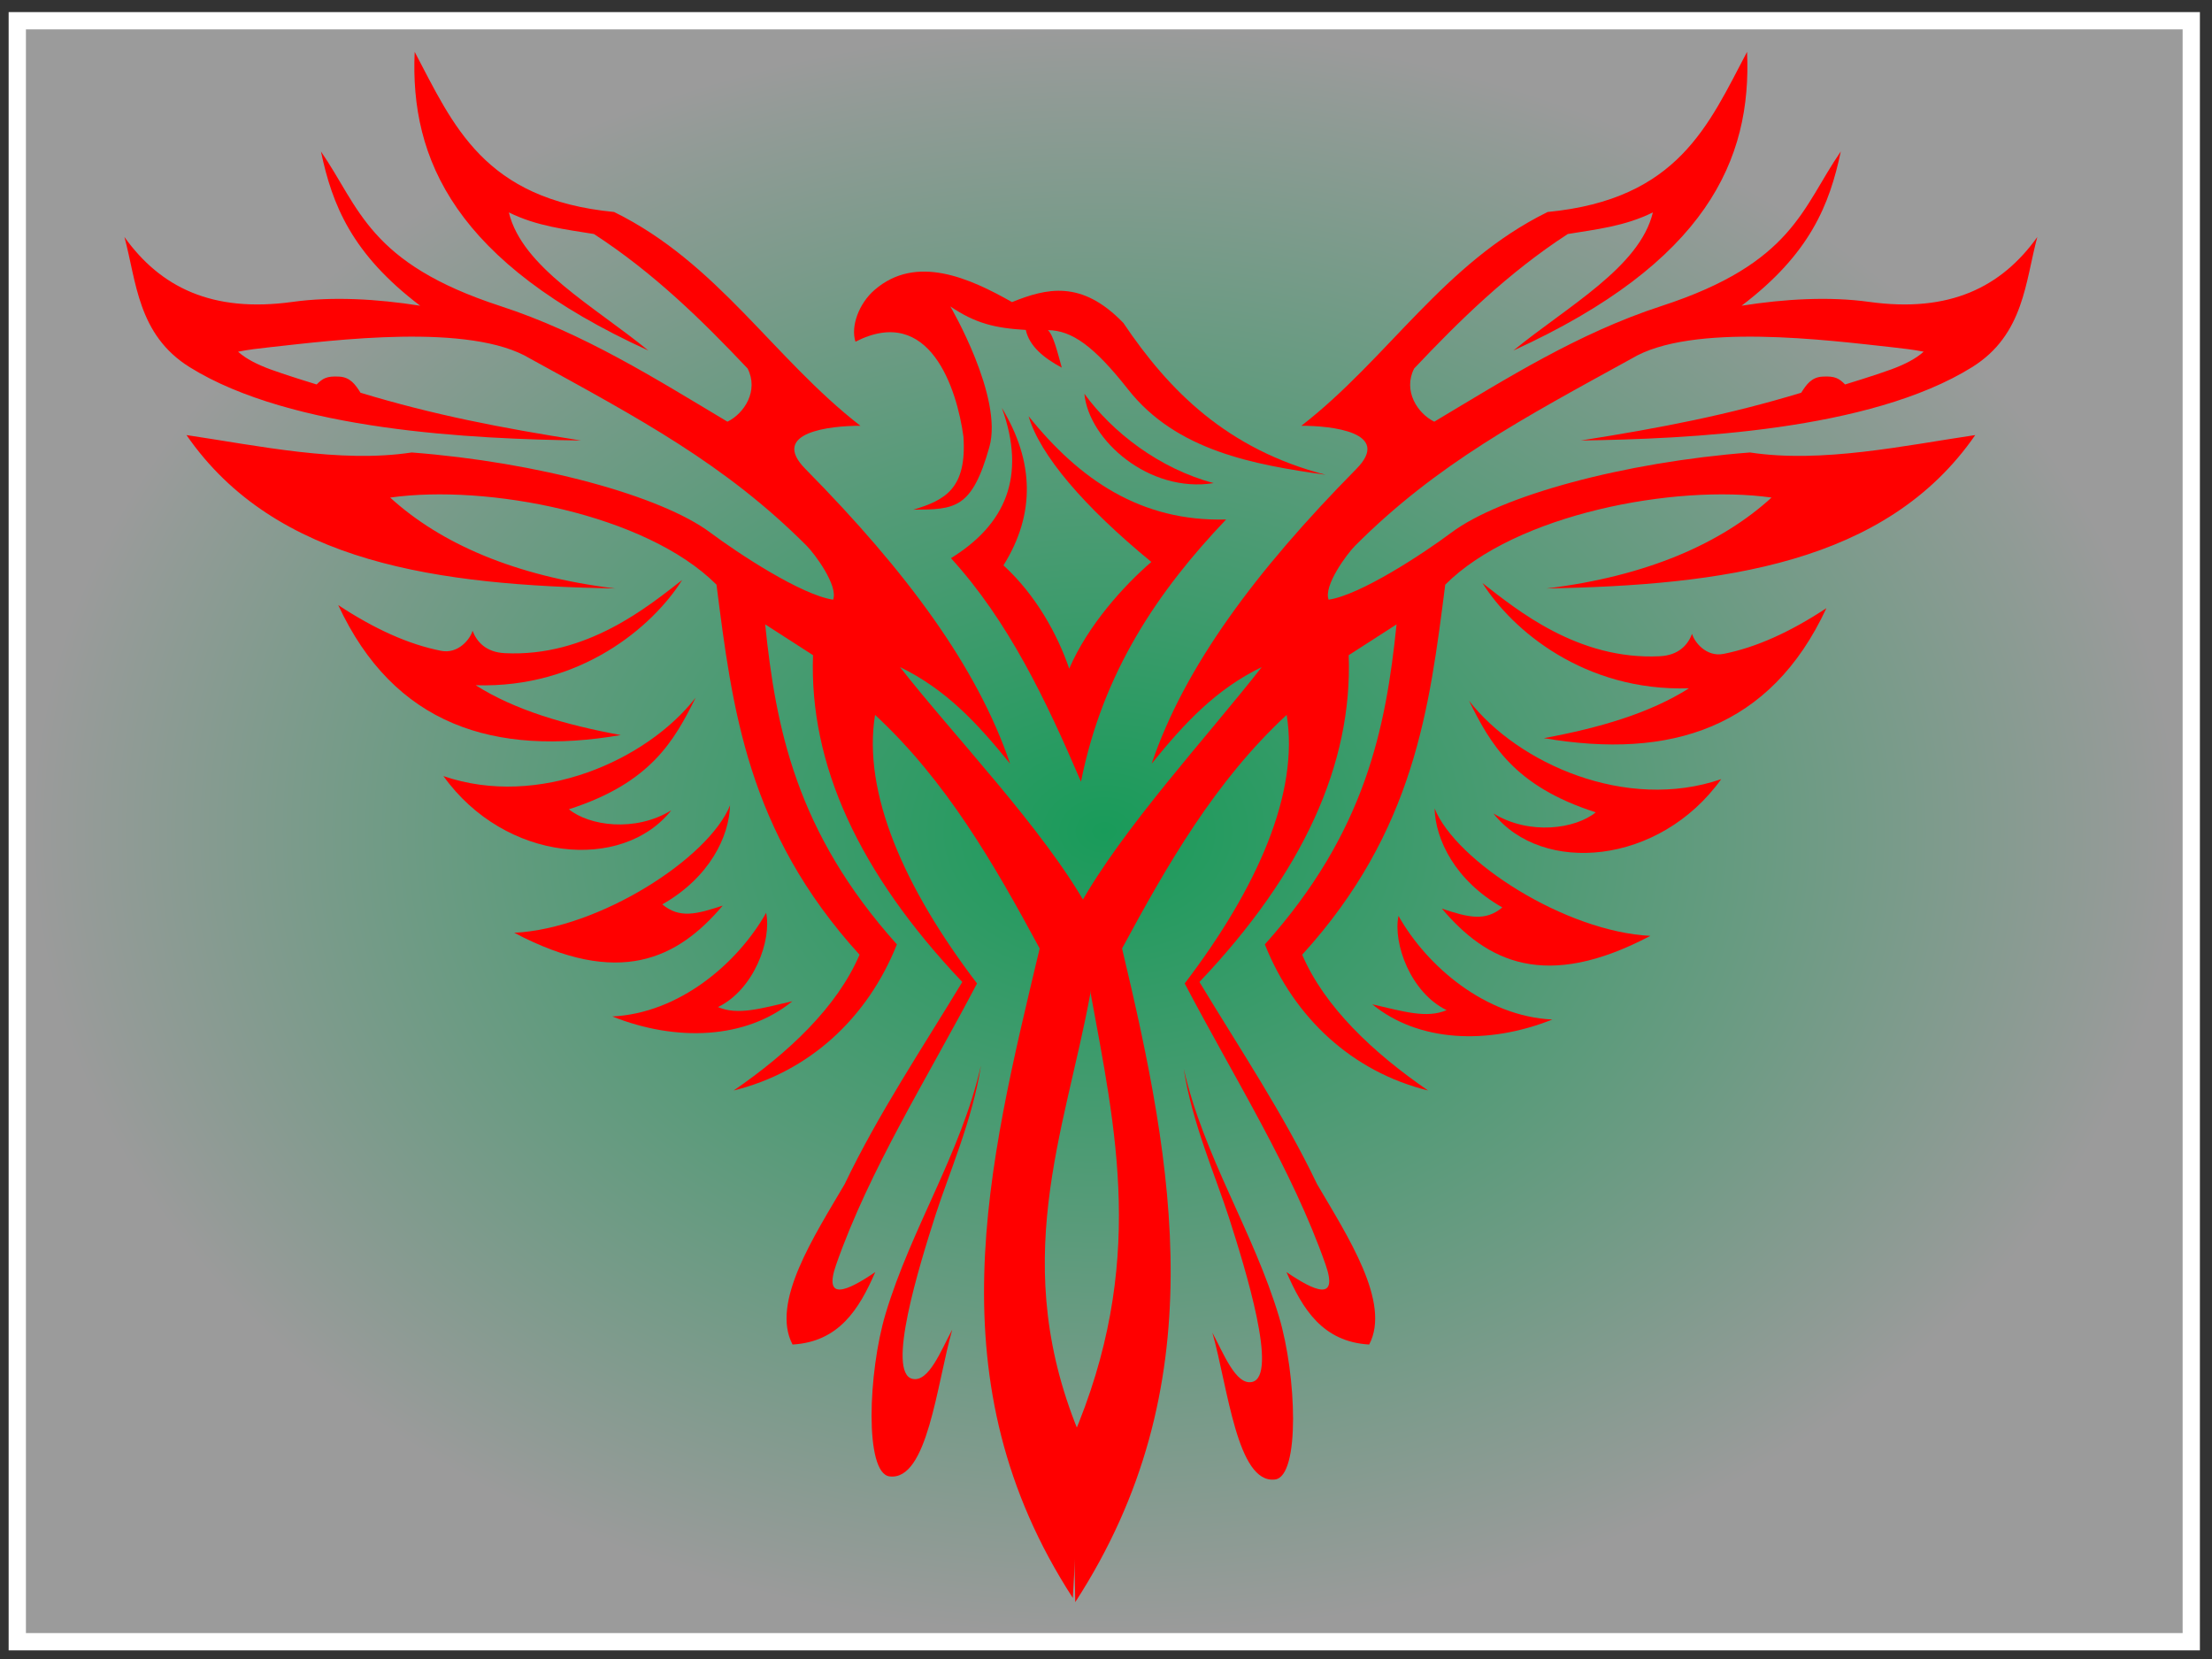
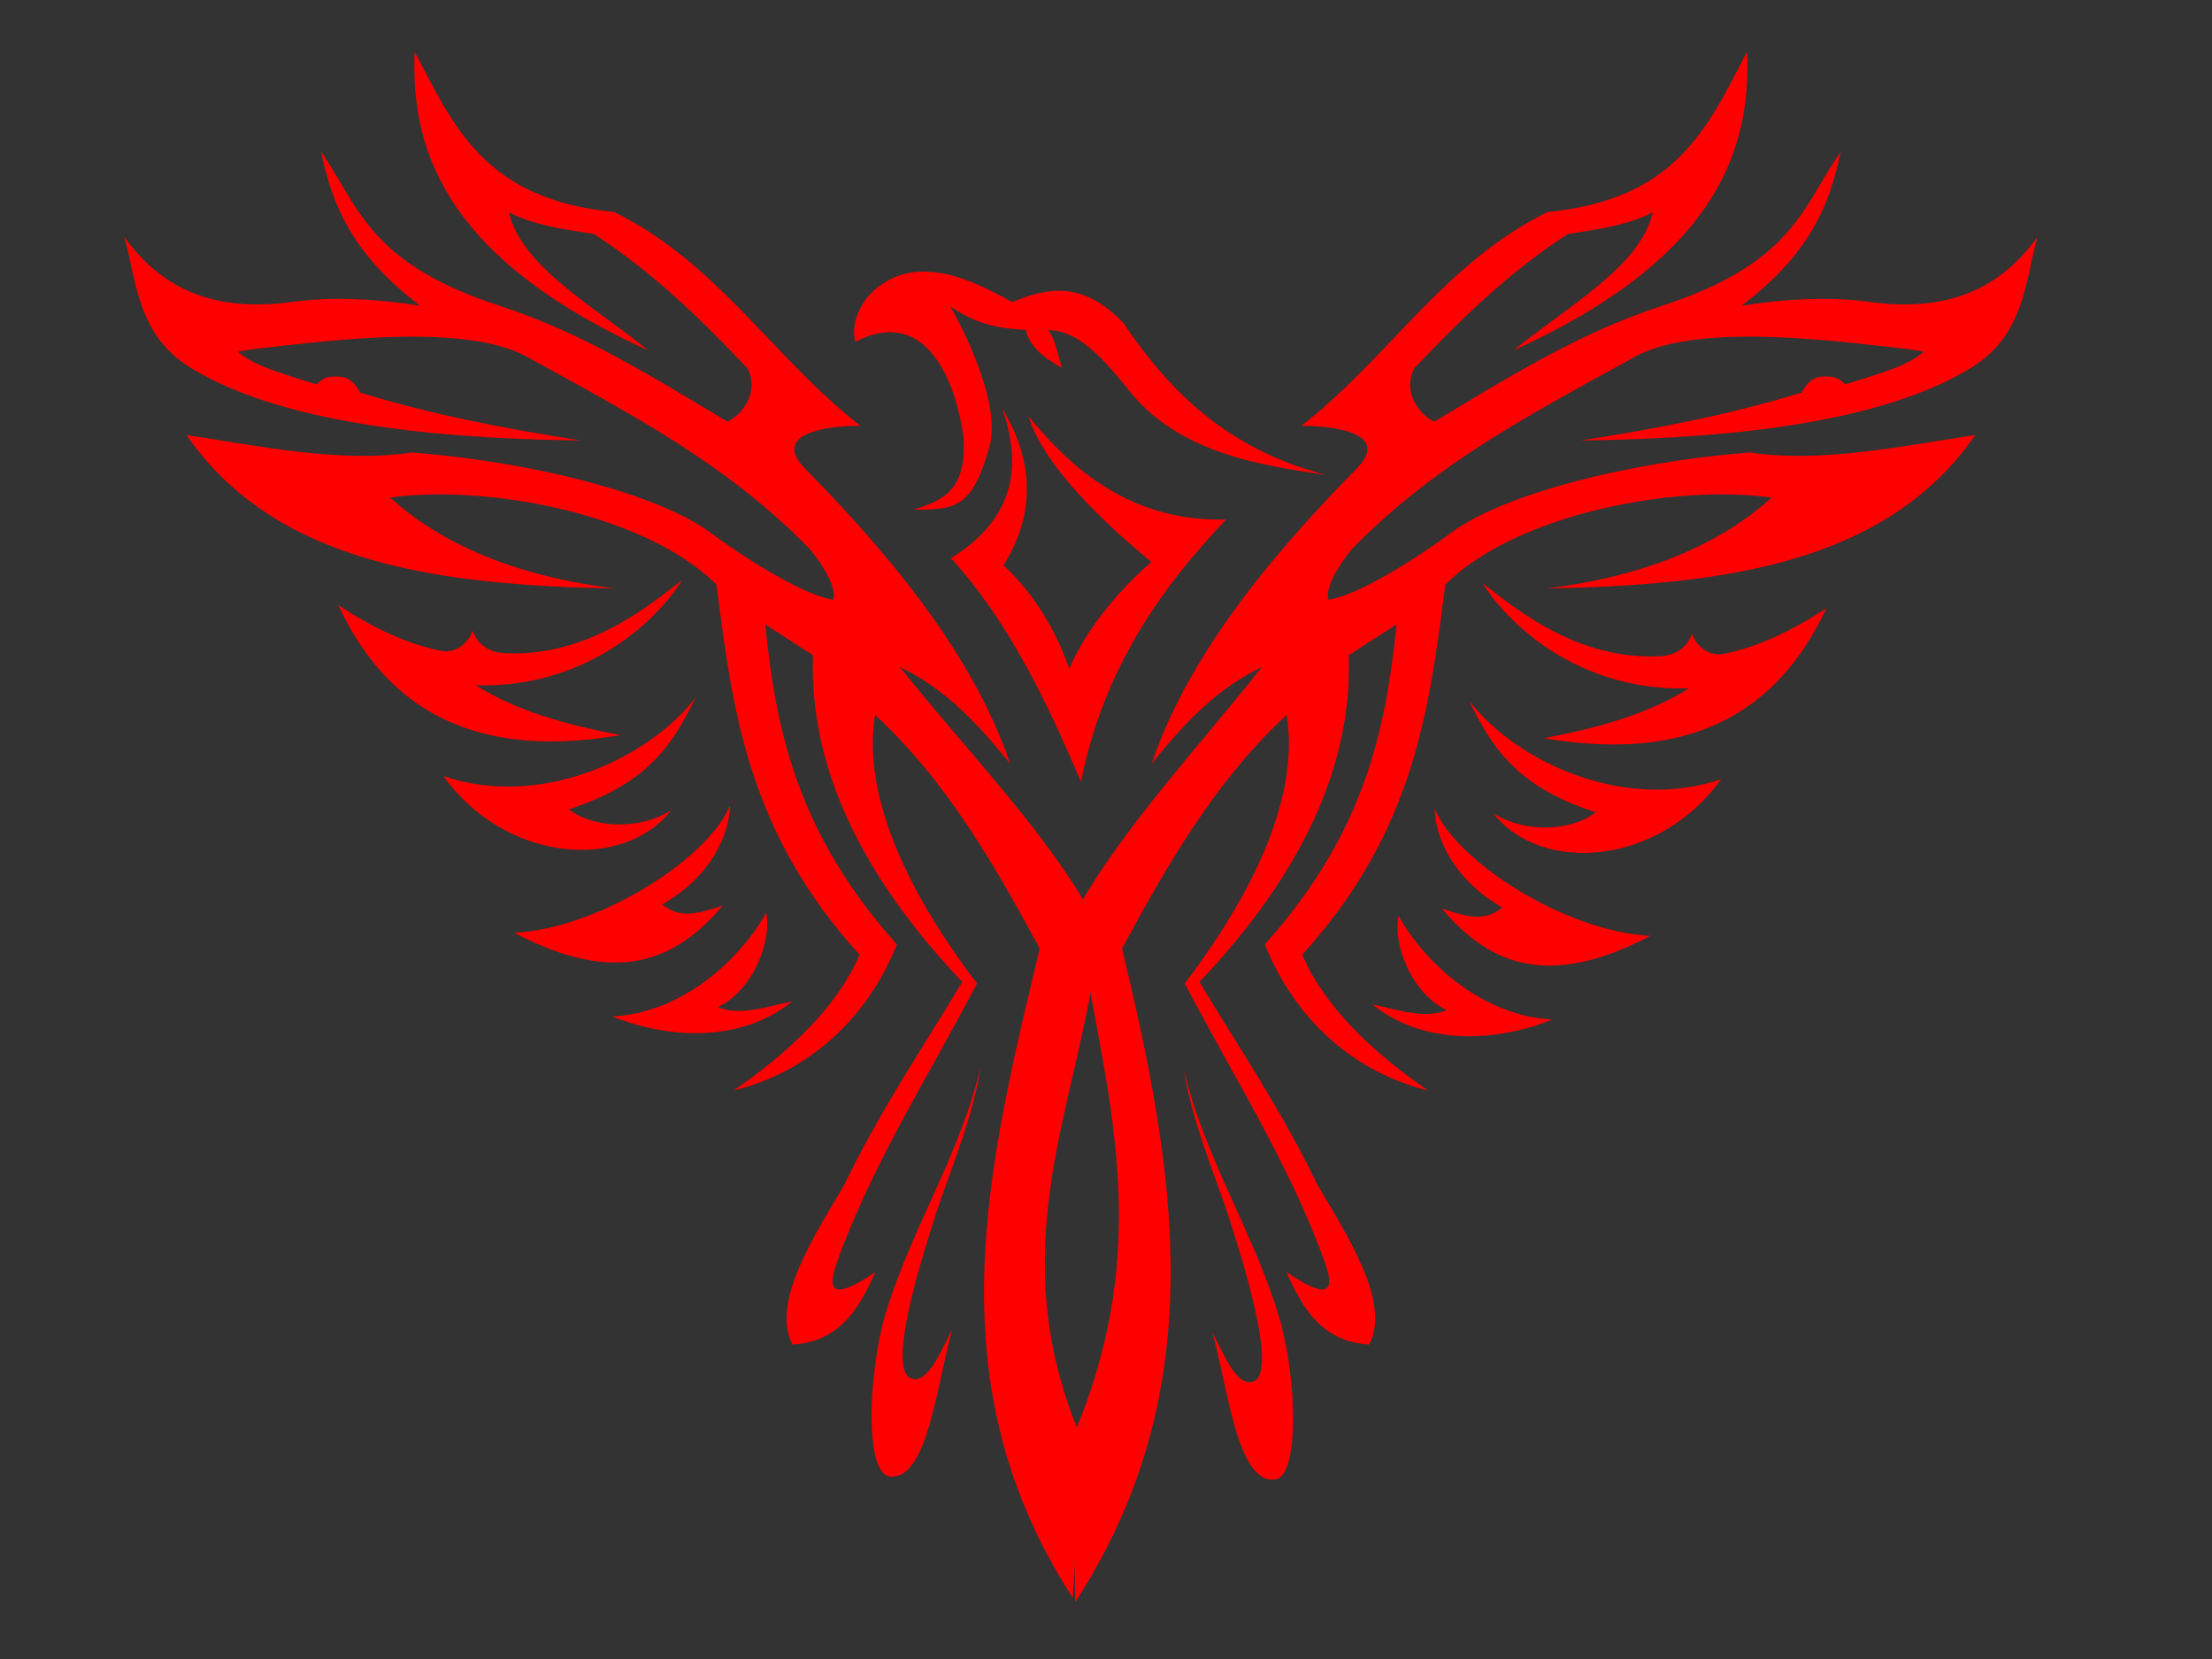
<svg xmlns="http://www.w3.org/2000/svg" width="640" height="480">
  <rect width="100%" height="100%" fill="#333333" stroke="none" />
  <title>Phoenix</title>
  <defs>
    <radialGradient fy="0.5" fx="0.5" id="svg_8" cx="0.5" cy="0.5" r="0.5">
      <stop offset="0" stop-color="#00ff7f" />
      <stop offset="1" stop-color="#ffffff" />
    </radialGradient>
  </defs>
  <g>
    <title>Layer 1</title>
-     <rect fill="url(#svg_8)" stroke="#ffffff" stroke-width="5" x="5" y="6" width="629" height="469" id="svg_1" fill-opacity="0.51" />
    <g id="layer1">
      <g id="g6100">
        <path id="path5097" d="m197.37,167.81c-9.761,7.575 -27.564,22.373 -51.33,21.169c-5.38,-0.273 -8.06,-3.206 -9.322,-6.485c-0.606,2.3 -4.063,6.803 -9.121,5.803c-9.414,-1.861 -19.267,-6.322 -29.74,-13.229c16.167,34.778 45.138,43.863 81.752,37.611c-16.121,-2.966 -30.711,-7.256 -41.98,-14.419c30.315,0.95 51.209,-16.908 59.741,-30.451z" stroke-width="1px" fill-rule="evenodd" fill="#ff0000" />
        <path id="path5099" d="m201.275,201.841c-14.119,18.17 -45.466,32.156 -72.98,22.704c17.882,24.934 51.819,27.739 65.924,9.914c-10.546,6.439 -23.798,4.441 -29.624,-0.313c23.776,-7.623 30.497,-19.89 36.68,-32.305z" stroke-width="1px" fill-rule="evenodd" fill="#ff0000" />
        <path id="path5101" d="m211.226,233.008c-6.211,15.411 -37.941,35.671 -62.441,36.877c30.369,15.986 47.276,7.548 60.33,-7.879c-7.64,2.543 -12.529,3.792 -17.489,-0.342c13.703,-7.795 19.346,-19.645 19.601,-28.656z" stroke-width="1px" fill-rule="evenodd" fill="#ff0000" />
        <path id="path5103" d="m221.669,264.106c-8.298,14.703 -25.217,29.069 -44.519,29.986c18.594,7.41 38.705,6.573 52.106,-4.403c-8.979,2.056 -15.723,4.173 -21.517,1.687c10.422,-5.049 15.578,-19.352 13.93,-27.27z" stroke-width="1px" fill-rule="evenodd" fill="#ff0000" />
        <path id="path5109" d="m310.399,462.338c-40.49,-62.42 -24.642,-124.745 -9.591,-187.916c-13.22,-24.492 -27.052,-48.531 -47.624,-67.58c-3.668,22.452 8.387,49.991 29.501,77.701c-14.572,27.761 -31.072,53.731 -40.751,81.324c-3.82,10.89 3.265,7.655 11.309,2.184c-4.674,10.76 -10.518,20.184 -23.931,20.964c-6.415,-12.116 6.32,-31.45 15.075,-46.41c9.783,-20.422 22.374,-39.179 34.034,-58.488c-29.943,-31.535 -44.331,-63.053 -43.188,-94.555l-13.84,-8.907c3.071,29.885 8.923,60.053 38.107,92.585c-8.468,21.278 -25.344,36.882 -47.228,42.274c15.941,-10.957 29.987,-24.222 36.419,-39.287c-32.593,-35.808 -36.825,-71.435 -41.388,-107.064c-20.417,-20.453 -66.475,-29.144 -94.409,-25.199c14.479,13.218 36.041,22.778 65.173,26.305c-50.935,-0.967 -98.315,-7.074 -124.111,-44.39c20.626,3.061 44.422,8.195 65.168,5.036c36.468,2.801 72.128,12.497 86.441,23.211c8.024,6.006 26.266,18.01 35.478,19.382c1.545,-4.034 -5.342,-13.289 -7.665,-15.616c-23.67,-23.708 -48.62,-36.887 -79.988,-54.136c-17.321,-10.478 -56.931,-5.299 -75.369,-3.287c-2.785,0.304 -6.367,0.717 -9.138,1.289c2.253,2.049 5.516,3.698 9.382,5.122c4.669,1.719 13.348,4.357 13.348,4.357c1.769,-1.761 2.904,-2.491 6.604,-2.267c3.108,0.188 4.602,2.281 6.094,4.66c20.902,6.347 40.387,10.149 63.785,13.822c-30.992,-0.448 -83.611,-2.788 -113.218,-21.217c-15.102,-9.4 -15.397,-24.89 -18.877,-37.658c10.384,14.515 25.373,21.998 48.651,18.768c11.522,-1.598 24.439,-0.861 36.915,1.109c-19.802,-15.02 -25.449,-29.189 -28.708,-44.631c11.184,16.169 13.695,32.283 51.913,44.725c24.092,7.844 44.932,21.047 65.705,33.458c4.852,-2.377 9.116,-8.94 5.826,-15.388c-13.025,-13.785 -27.15,-27.678 -44.457,-38.909c-8.206,-1.362 -16.413,-2.204 -24.615,-6.248c3.804,15.885 24.786,27.201 40.355,39.956c-55.869,-25.501 -69.014,-55.236 -67.606,-86.413c11.171,21.146 19.895,42.683 57.695,46.329c30.054,14.78 46.072,42.324 71.269,61.864c-8.671,-0.033 -26.39,1.871 -15.909,12.494c29.25,29.648 49.726,57.284 59.219,85.266c-9.665,-11.955 -18.695,-21.559 -31.858,-27.953c15.468,19.821 41.745,47.034 54.34,69.712l0.753,24.649c-7.338,40.223 -24.201,78.517 -2.54,129.026l-2.548,45.949z" stroke-width="1px" fill-rule="evenodd" fill="#ff0000" />
        <path id="path5111" d="m283.807,308.339c-5.798,25.419 -20.201,47.119 -27.593,71.813c-5.038,16.83 -6.136,46.146 1.185,47.022c10.964,1.316 13.596,-26.588 18.117,-42.483c-3.202,5.903 -6.78,15.337 -11.508,14.258c-7.608,-1.737 1.853,-32.411 6.705,-47.531c3.721,-11.596 10.736,-27.57 13.095,-43.078z" stroke-width="1px" fill-rule="evenodd" fill="#ff0000" />
        <path id="path5113" d="m264.245,147.469c9.309,-2.774 15.511,-6.193 14.506,-21.154c-1.865,-13.692 -9.696,-38.464 -31.237,-27.448c-1.442,-4.44 0.986,-11.056 5.535,-14.99c12.051,-10.423 27.496,-3.407 39.763,3.528c9.94,-3.997 20.069,-6.568 32.216,6.037c13.267,19.706 30.06,36.552 58.52,43.932c-20.866,-2.949 -43.181,-6.956 -57.141,-24.688c-9.879,-12.548 -16.268,-17.093 -23.223,-17.174c1.609,1.387 2.836,6.632 4.023,10.856c-5.172,-2.745 -9.387,-6.199 -10.415,-10.911c-8.86,-0.524 -14.52,-1.846 -21.832,-6.795c0,0 15.367,26.212 11.298,40.664c-5.064,17.986 -9.968,18.076 -22.013,18.144z" stroke-width="1px" fill-rule="evenodd" fill="#ff0000" />
-         <path id="path5115" d="m313.746,113.925c8.069,11.127 21.68,21.669 37.421,25.853c-18.654,2.984 -36.166,-12.401 -37.421,-25.853z" stroke-width="1px" fill-rule="evenodd" fill="#ff0000" />
        <path id="path5117" d="m297.603,120.415c14.615,18.228 32.388,30.569 57.146,29.888c-19.559,20.537 -35.656,44.034 -41.988,75.874c-10.096,-23.583 -21.013,-46.486 -37.624,-64.681c15.743,-9.706 21.919,-23.639 14.737,-43.475c9.362,15.5 9.739,30.692 0.459,45.552c9.439,8.655 15.632,19.993 19.026,29.884c5.372,-12.464 15.743,-23.973 23.761,-30.869c-19.445,-15.955 -32.297,-30.981 -35.517,-42.172z" stroke-width="1px" fill-rule="evenodd" fill="#ff0000" />
        <path id="path5119" d="m311.103,463.544c40.49,-62.42 28.596,-125.951 13.545,-189.123c13.219,-24.492 27.052,-48.531 47.624,-67.58c3.668,22.452 -8.387,49.991 -29.501,77.701c14.572,27.761 31.072,53.731 40.751,81.324c3.82,10.89 -3.265,7.655 -11.309,2.184c4.674,10.76 10.518,20.184 23.931,20.964c6.415,-12.116 -6.32,-31.45 -15.075,-46.41c-9.783,-20.422 -22.374,-39.179 -34.034,-58.488c29.943,-31.535 44.331,-63.053 43.188,-94.555l13.84,-8.907c-3.071,29.885 -8.923,60.053 -38.107,92.585c8.468,21.278 25.344,36.882 47.228,42.274c-15.941,-10.957 -29.987,-24.222 -36.419,-39.287c32.593,-35.808 36.825,-71.435 41.388,-107.064c20.417,-20.453 66.475,-29.144 94.409,-25.199c-14.479,13.218 -36.041,22.778 -65.173,26.305c50.935,-0.967 98.315,-7.074 124.111,-44.39c-20.626,3.061 -44.422,8.195 -65.168,5.036c-36.468,2.801 -72.128,12.497 -86.441,23.211c-8.024,6.006 -26.266,18.01 -35.478,19.382c-1.546,-4.034 5.341,-13.289 7.665,-15.616c23.67,-23.708 48.62,-36.887 79.988,-54.136c17.321,-10.478 56.931,-5.299 75.369,-3.287c2.785,0.304 6.367,0.717 9.139,1.289c-2.253,2.049 -5.516,3.698 -9.382,5.122c-4.669,1.719 -13.348,4.357 -13.348,4.357c-1.769,-1.761 -2.904,-2.491 -6.604,-2.267c-3.108,0.188 -4.602,2.281 -6.093,4.66c-20.902,6.347 -40.387,10.149 -63.785,13.822c30.992,-0.448 83.611,-2.788 113.218,-21.217c15.102,-9.4 15.397,-24.89 18.877,-37.658c-10.385,14.515 -25.373,21.998 -48.651,18.768c-11.522,-1.598 -24.438,-0.861 -36.915,1.109c19.802,-15.02 25.449,-29.189 28.708,-44.631c-11.184,16.169 -13.695,32.283 -51.913,44.725c-24.092,7.844 -44.932,21.047 -65.705,33.458c-4.852,-2.377 -9.116,-8.94 -5.826,-15.388c13.025,-13.785 27.15,-27.678 44.457,-38.909c8.206,-1.362 16.413,-2.204 24.615,-6.248c-3.804,15.885 -24.786,27.201 -40.355,39.956c55.869,-25.501 69.014,-55.236 67.606,-86.413c-11.171,21.146 -19.895,42.683 -57.695,46.329c-30.054,14.78 -46.072,42.324 -71.269,61.864c8.671,-0.033 26.39,1.871 15.909,12.494c-29.25,29.648 -49.726,57.284 -59.219,85.266c9.665,-11.955 18.696,-21.559 31.858,-27.953c-15.468,19.821 -40.232,46.506 -52.828,69.184l3.172,24.373c7.338,40.223 16.477,79.195 -5.184,129.704l0.881,47.281z" stroke-width="1px" fill-rule="evenodd" fill="#ff0000" />
        <path id="path5121" d="m428.924,168.699c9.761,7.575 27.564,22.373 51.329,21.169c5.38,-0.273 8.06,-3.206 9.322,-6.485c0.606,2.3 4.063,6.803 9.121,5.803c9.414,-1.861 19.267,-6.322 29.74,-13.229c-16.167,34.778 -45.138,43.863 -81.752,37.611c16.12,-2.966 30.711,-7.256 41.98,-14.419c-30.315,0.95 -51.208,-16.908 -59.741,-30.451z" stroke-width="1px" fill-rule="evenodd" fill="#ff0000" />
        <path id="path5123" d="m425.019,202.73c14.12,18.17 45.466,32.156 72.98,22.704c-17.882,24.934 -51.819,27.739 -65.924,9.914c10.546,6.439 23.798,4.441 29.624,-0.313c-23.776,-7.623 -30.497,-19.89 -36.68,-32.305z" stroke-width="1px" fill-rule="evenodd" fill="#ff0000" />
        <path id="path5125" d="m415.069,233.897c6.211,15.411 37.941,35.671 62.441,36.877c-30.369,15.986 -47.276,7.548 -60.33,-7.879c7.64,2.543 12.529,3.792 17.489,-0.342c-13.703,-7.794 -19.346,-19.645 -19.601,-28.656z" stroke-width="1px" fill-rule="evenodd" fill="#ff0000" />
        <path id="path5127" d="m404.626,264.995c8.298,14.703 25.217,29.069 44.519,29.986c-18.594,7.41 -38.705,6.573 -52.106,-4.403c8.979,2.056 15.723,4.173 21.517,1.687c-10.422,-5.049 -15.578,-19.352 -13.93,-27.27z" stroke-width="1px" fill-rule="evenodd" fill="#ff0000" />
        <path id="path5129" d="m342.487,309.228c5.798,25.419 20.201,47.119 27.593,71.813c5.038,16.83 6.136,46.146 -1.185,47.022c-10.965,1.316 -13.597,-26.588 -18.117,-42.483c3.202,5.903 6.78,15.337 11.508,14.258c7.608,-1.737 -1.853,-32.411 -6.705,-47.531c-3.721,-11.596 -10.736,-27.57 -13.095,-43.078z" stroke-width="1px" fill-rule="evenodd" fill="#ff0000" />
      </g>
    </g>
  </g>
</svg>